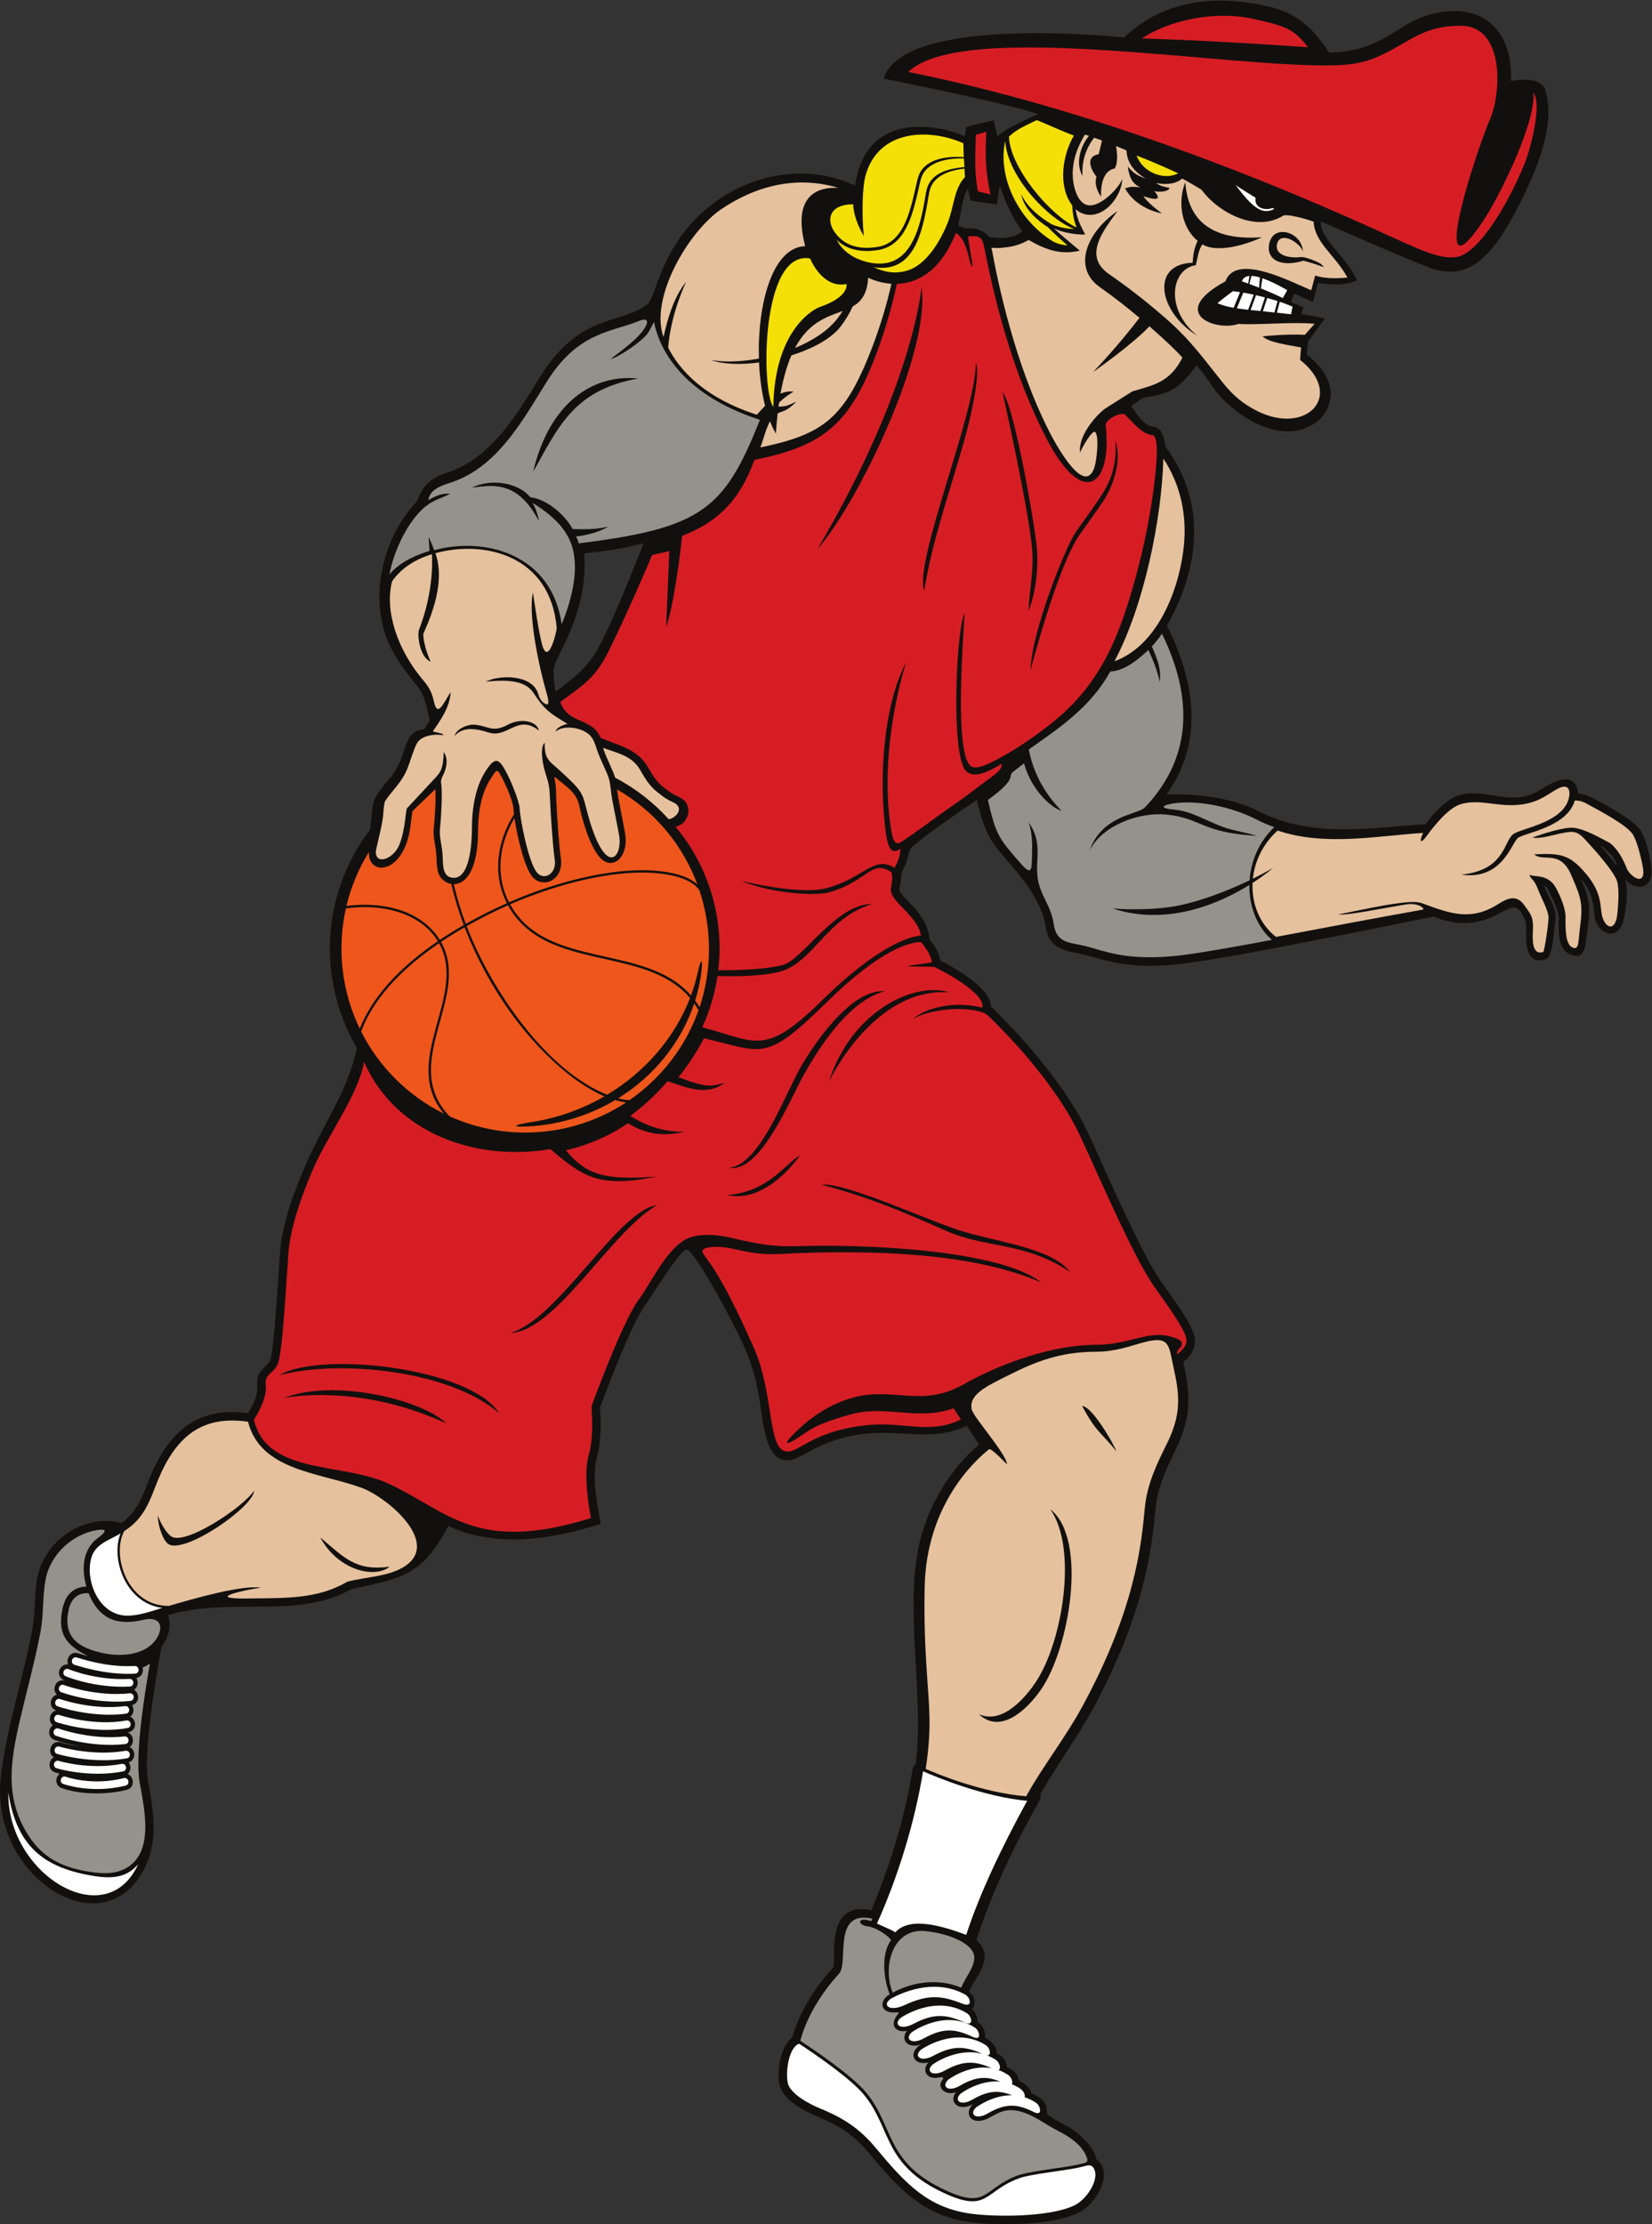
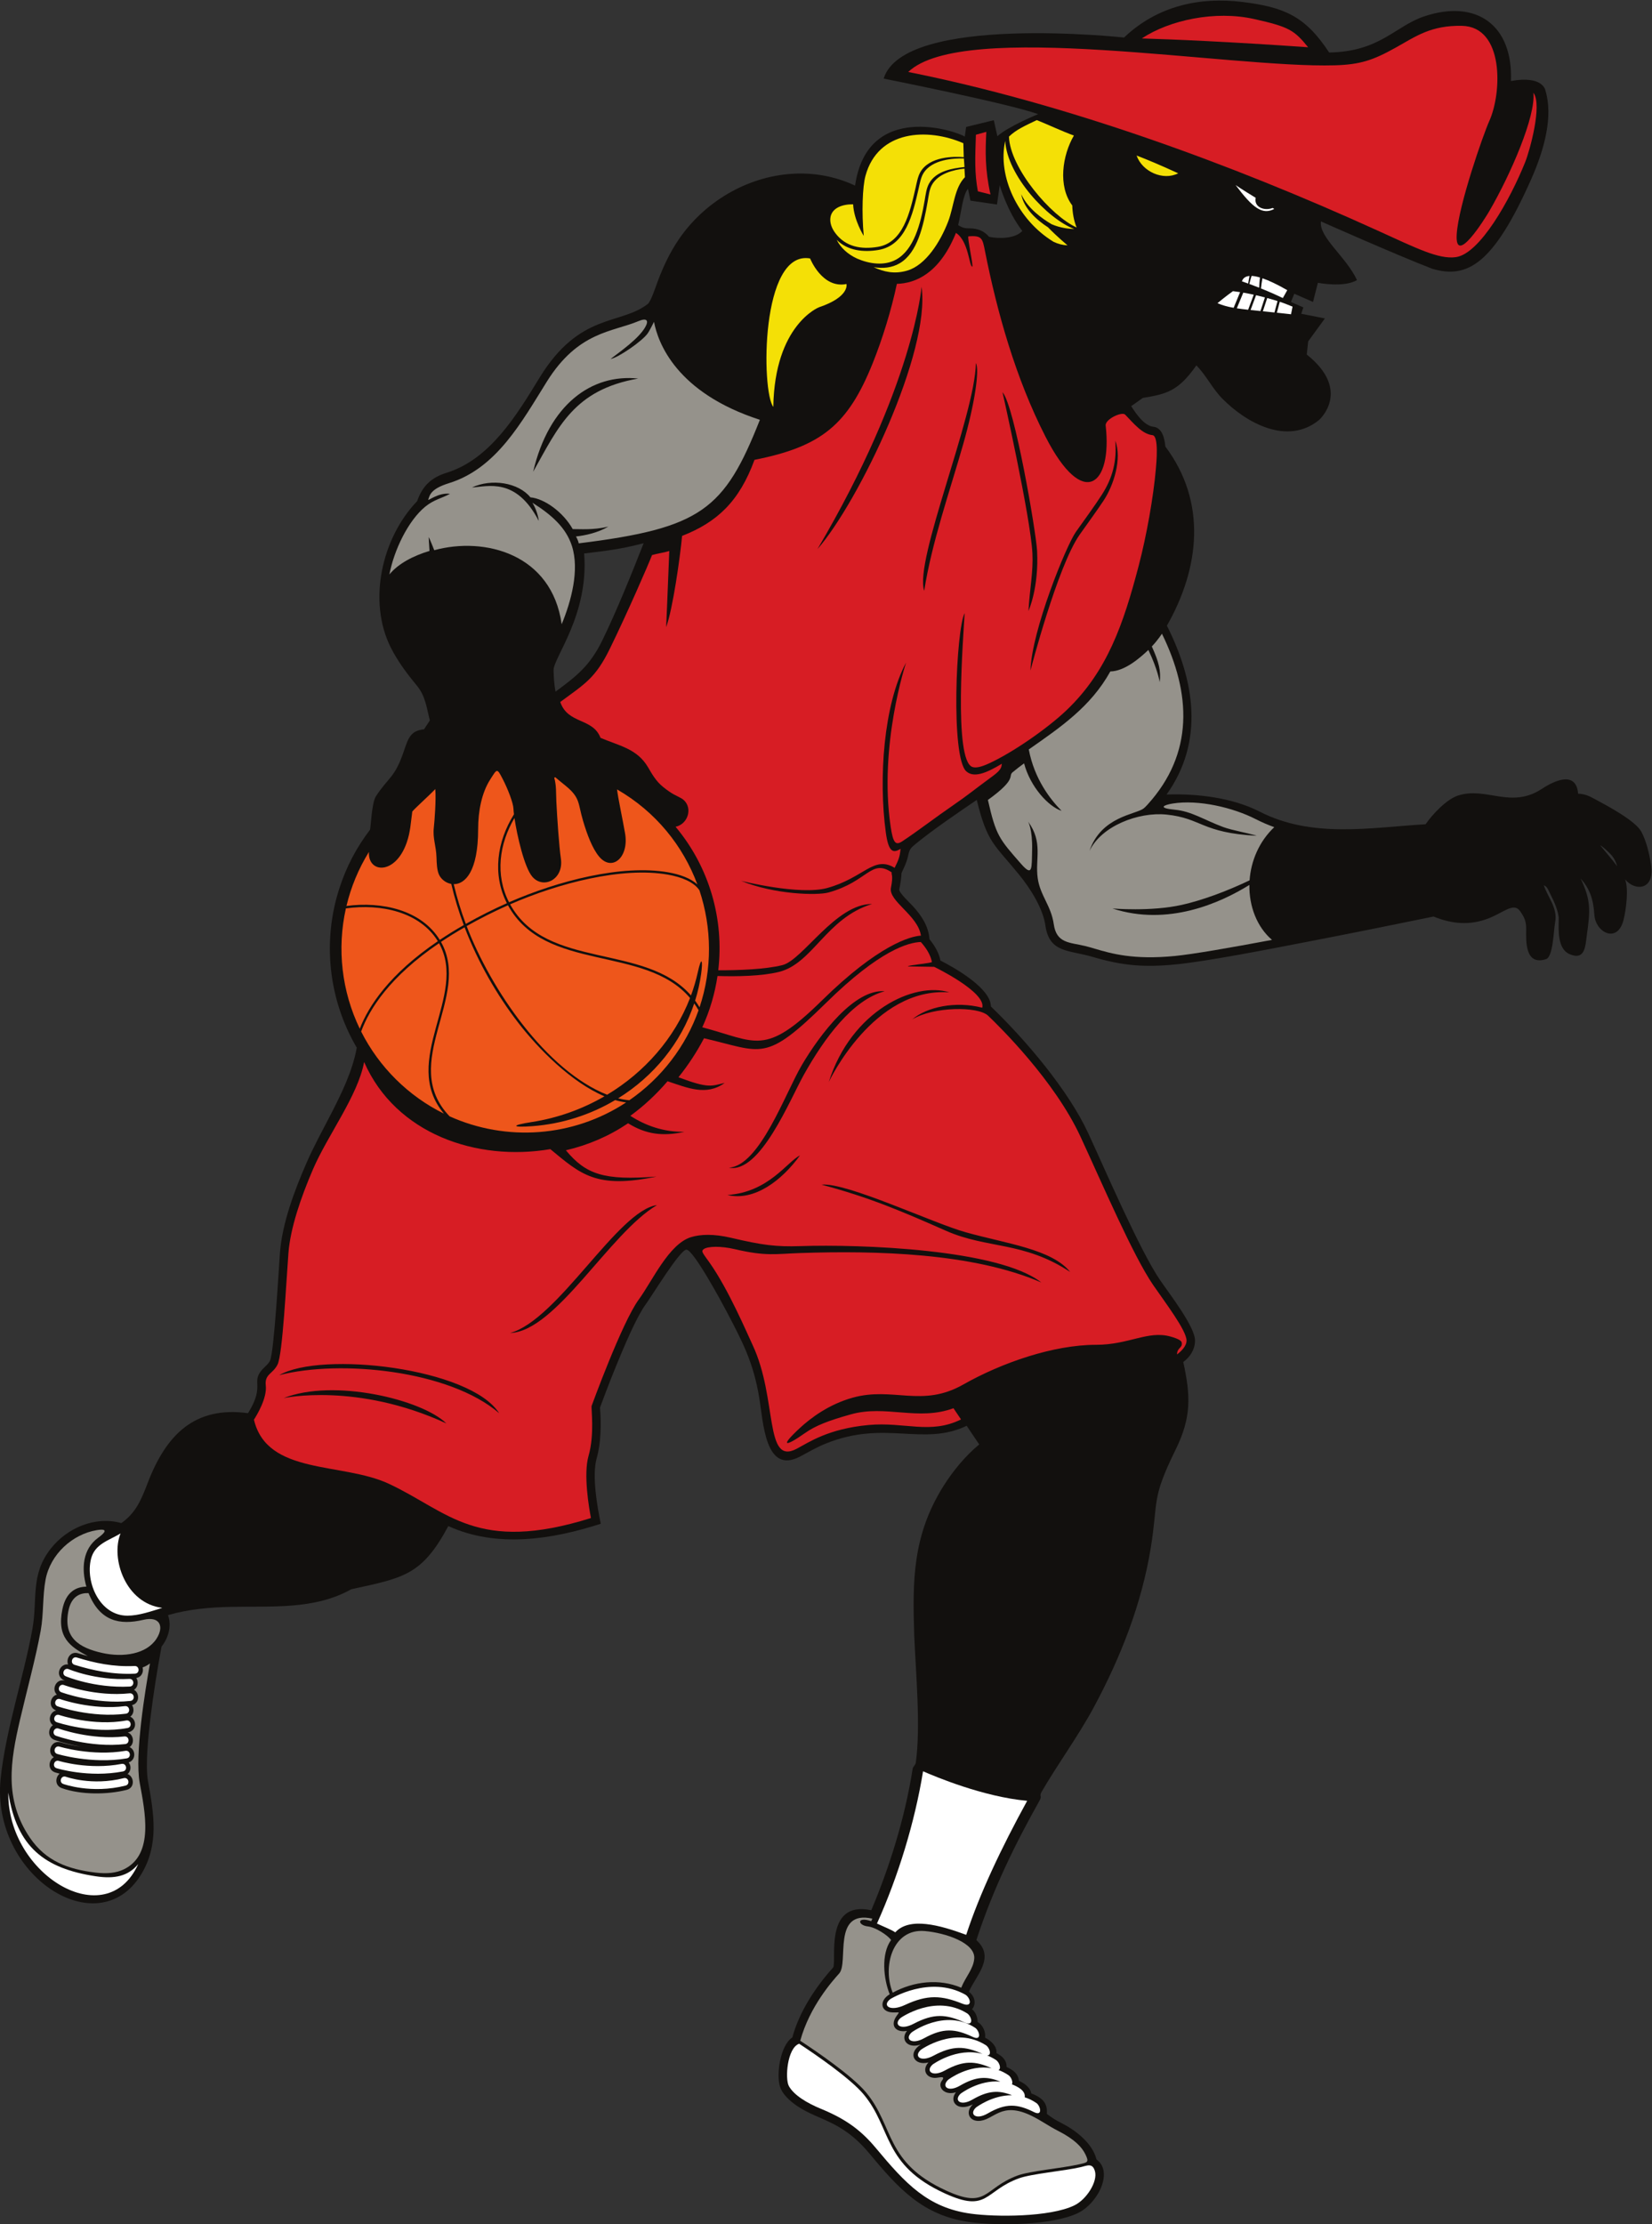
<svg xmlns="http://www.w3.org/2000/svg" viewBox="0 0 579.373 779.68" height="779.68" width="579.373" xml:space="preserve" id="svg2" version="1.1">
  <rect x="0" y="0" width="579.373" height="779.68" fill="#333333" stroke="none" />
  <defs id="defs6" />
  <g transform="matrix(1.333,0,0,-1.333,0,779.68)" id="g10">
    <g transform="scale(0.1)" id="g12">
      <path id="path14" style="fill:#12100e;fill-opacity:1;fill-rule:evenodd;stroke:none" d="m 1461.52,4030.18 v 0 c 55.72,41.06 90.44,68.05 123.02,134.6 37.32,76.23 77.87,176.73 108.87,255.79 -59.69,-15.64 -97.6,-19.92 -156.53,-27.01 12.8,-161.4 -81.21,-274.63 -80.45,-306.97 0.47,-19.83 1.61,-37.42 5.09,-56.41 z m 2792.95,-458.82 v 0 c -2.46,10.52 -8.4,22.29 -16.52,30.82 -9.22,9.7 -22.46,21.63 -28,24.03 8.38,-10.22 36.3,-43.06 44.52,-54.85 z M 2520.9,5256.96 c 10.92,-6.16 14.71,-8.42 30.01,-8.42 20.92,0 37.76,-6.43 51.28,-22.18 25,-5.45 68.61,-5.33 87.5,15.37 -40.63,52.77 -59.49,120.49 -59.49,120.49 l -7.11,-50.96 -69.91,10.15 -6.35,31.15 c -13.71,-15.67 -17.39,-59.95 -25.93,-95.6 z m 486.07,-454.21 c -10.06,-7.01 -20.38,-14.28 -30.81,-21.72 13.41,-21.06 34.4,-51.57 58.5,-54.23 23.78,-2.63 29.55,-32.25 31.32,-51.98 109.75,-145.98 90.71,-319.19 4.11,-471.17 73.65,-145.69 98.37,-305 -0.89,-444.03 80.67,3 173.48,-8.41 244.62,-44.8 138.23,-70.72 289.2,-42.31 436.91,-33.27 18.49,26.66 55.14,65.48 84.94,75.29 74.61,24.54 139.26,-36.14 221.29,17.94 33.14,21.85 89.95,47.86 95.06,-12.82 17.92,-0.88 28.26,-5.73 45.26,-14.93 30.63,-16.55 105.32,-55.99 121.12,-85.24 13.37,-24.78 21.09,-58.85 25.5,-86.56 10.56,-66.24 -41.12,-71.47 -68.32,-38.67 9.7,-25.09 2.77,-78.81 -3.85,-105.82 -15.85,-64.69 -74.07,-33.92 -76.97,12.71 -2.63,42.25 -12.85,69.02 -36.23,95.62 27.38,-57.3 25.61,-84.34 16.47,-148.58 -3.99,-27.97 -3.75,-68.17 -45.15,-50.72 -32.35,13.62 -29.32,62.61 -28.86,92.9 0.26,17.7 -12.87,47.55 -21.23,63.49 -7.07,13.5 -7.8,20.3 -17.95,24.85 9.45,-30.14 36.83,-59.24 29.85,-96.61 -4.37,-23.31 -5.23,-91.62 -24.2,-97.68 -54.95,-17.54 -52.56,46.46 -52.09,78.22 0.29,20.62 -4.51,31.99 -16.23,48.34 -16.71,23.32 -42.4,-3.4 -82.22,-19.06 -49.47,-19.47 -96.57,-15.16 -145.23,4.57 -113.43,-23.34 -227.01,-46.13 -340.73,-68.03 -81.8,-15.76 -252.48,-49.5 -337.82,-57.86 -83.12,-8.16 -139.81,-3.39 -218.24,19.74 -63.36,18.68 -114.12,10.04 -124.51,82.8 -6.16,43.11 -36.77,93.81 -69.45,133.86 -65.47,80.26 -83.37,82.99 -111.09,196.17 -51.12,-34.77 -114.68,-77.93 -160.32,-115.28 -14.22,-11.64 -16.54,-14.44 -20.36,-31.79 -4,-18.31 -9.73,-28.21 -17.3,-45.34 -0.44,-13.94 -3.23,-29.51 -5.94,-43.03 -1.57,-7.9 28.62,-36.02 35.05,-43.02 23.15,-25.15 41.86,-52.99 44.55,-87.93 12.94,-15.94 24.96,-35.46 28.69,-55.9 39.37,-20.16 132.94,-73.55 132.76,-120.9 90.65,-86.98 203.33,-219.29 255.95,-332.83 43.33,-93.51 135.86,-308.75 189.34,-386.89 24.85,-36.35 91.82,-122.38 91.82,-158.76 0,-23.24 -12.88,-43.35 -30.9,-56.37 19.35,-88.61 21.82,-145.26 -19.93,-230.11 -65.29,-132.66 -45.15,-132.55 -65.6,-258.71 -23.97,-147.85 -79.47,-288.6 -150.47,-420.35 -39.62,-73.51 -97.57,-153.3 -136.39,-220.73 -7.91,-13.74 1.94,-9.83 -5.84,-23.7 -63.11,-112.45 -121.45,-229.92 -166.17,-366.721 51.93,-46.527 -3.62,-95.968 -19.51,-135.839 17.08,-13.329 19.18,-33.211 8.04,-46.11 9.88,-7.262 14.83,-21.789 14.79,-33.43 16.35,-9.589 21.43,-29.269 19.6,-41.261 15.88,-7.758 31.74,-22.809 30,-40.477 14.26,-7.543 26.98,-17.902 26.67,-36.551 15.5,-7.41 30.51,-16.511 32.4,-36.39 14.24,-6.539 29.67,-17.012 32.51,-33.051 31.69,-12.461 42.71,-26.602 41.05,-53.918 15.3,-11.742 23.92,-16.723 38.74,-24.273 37,-18.821 81.06,-52.61 91.82,-95.418 1.01,-1.59 24.19,-14.071 18.5,-51.289 -5.38,-35.301 -35.21,-74.231 -67.21,-89.711 C 2768.71,-3.199 2625.15,-4.629 2550.96,5.66 2427.01,22.859 2362.97,95.18 2287.11,186.242 c -77.93,93.52 -141,85.207 -201.81,133.457 -13.09,10.391 -27.78,25.371 -33.03,41.621 -10.55,32.61 0.61,109.262 32.34,129.75 18.2,67.45 60.63,132.032 107.05,183.621 11.4,12.918 -26.46,178.18 100.65,150.95 47.67,112.679 88.85,243.099 108.88,372.239 0.78,5.09 7.45,10.18 8.17,15.25 13.34,93.92 0.12,236.6 -4.02,334.85 -4.83,144.94 -4.37,263.6 76.88,393.11 24.67,39.33 57.79,79.61 94.12,109.51 l -33.05,49 c -116.01,-55.25 -214.46,16.71 -371.32,-46.98 -23.9,-9.7 -44.07,-21.63 -66.58,-33.61 -92.83,-49.41 -97.06,90.6 -108.08,155.89 -15.6,92.41 -43.36,144.63 -85.84,225.69 -8.93,17.04 -86.38,161.53 -105.29,162.24 -16.8,0.62 -90.91,-121.51 -107.53,-144.19 -20.94,-28.56 -48.22,-91.45 -62.33,-124.72 -20.43,-48.22 -39.7,-97.4 -57.74,-146.6 3.66,-41.42 2.6,-93.48 -8.69,-133 -12.84,-44.9 1.17,-126.69 10.77,-172.34 -129.2,-41.49 -273.26,-64.31 -401.15,-6.07 -69.59,-129.99 -117.75,-135.99 -255.307,-166.12 -96.586,-54.26 -208.66,-44.09 -315.25,-46.32 -57.512,-1.21 -111.683,-5.86 -166.957,-21.68 10.07,-28.46 1.461,-59.18 -16.933,-82.81 -11.59,-61.73 -21.54,-124.57 -29.11,-186.87 -5.238,-43.1 -14.195,-125.04 -6.535,-167.19 15.586,-85.68 29.797,-167.6 -18.711,-246.119 C 256.754,734.352 -24.488,917.68 1.715,1171.93 c 13.148,127.54 60.184,264.93 83.492,393.1 14.258,78.31 -6.109,142.43 48.43,211.65 43.066,54.65 117.101,86.31 185.597,67.06 38.563,27.23 52.606,61.83 69.352,105.57 47.973,125.4 122.621,202.86 263.93,183.45 49.304,79 0.726,80.94 44.988,122.46 4.973,4.67 9.668,9.14 12.769,15.34 11.004,22.02 23.598,249.25 26.309,284.48 5.973,77.71 38.508,164.01 69.656,235.47 18.938,43.43 41.992,85.28 63.711,127.39 28.117,54.5 57.949,115.2 68.684,176.07 -74.293,126.53 -91.106,279.65 -45.621,419.43 18.433,56.66 44.504,106.34 80.48,153.71 1.996,4.82 4.313,70.61 15.477,87.79 33.211,51.08 49.371,47.71 73.281,117.98 11.78,34.62 17.3,54.61 53.41,58.33 5.12,7.73 10.21,15.47 15.27,23.22 -8.77,34.16 -11.22,64.11 -34.91,92.63 -25.37,30.56 -49.78,63.23 -67.7,98.79 -61.672,122.38 -23.69,288.77 69.24,385.4 13.71,39.71 37.02,61.99 77.38,74.52 114.76,35.6 185.06,152.62 244.1,249.28 106.1,173.66 213.53,138.29 285.48,194.87 8,6.31 21.44,47.33 25.35,57.74 14.82,39.47 31.82,76.28 55.59,111.29 66.88,98.51 178.66,165.3 297.95,173.02 58.02,3.76 114.65,-6.74 166.28,-31.07 32.11,223.5 266.37,143.68 288.65,128.83 l 3.56,25.48 72.75,17.72 9.43,-42.2 c 27.02,25.24 107.22,58.18 107.22,58.18 -77.82,28.05 -406.35,93.44 -406.35,93.44 52.34,171.3 632.36,107.99 632.36,107.99 87.49,83.22 198.92,107.33 310.46,93.64 109.79,-13.48 165.98,-36.46 229.17,-133 133.94,2.27 173.28,69.26 249.97,94.97 137.41,46.09 233.91,-22.69 228.36,-169.93 83.48,15.08 90.35,-23.69 90.35,-23.69 20.99,-67.67 -1.09,-153.94 -38.02,-236.72 -97.11,-217.72 -165.4,-261.79 -260.12,-233.06 -92.08,35.43 -300.94,127.97 -292.13,124.41 -5.9,-41.74 65.96,-92.64 94.86,-154.42 -34.21,-20.66 -102.91,-7.17 -102.91,-7.17 l -12.77,-50.36 -49.32,21.59 -8.76,-21.69 32.64,-14.3 -5.57,-16.7 62.24,-12.24 -43.95,-60.27 -3.77,-34.63 c 119.6,-95.41 32.39,-172.15 32.39,-172.15 -82.88,-67.73 -190.91,-8.46 -254.78,56.41 -26.71,27.13 -41.93,61.01 -68.05,87.11 -47.63,-67.69 -77.74,-75.1 -140.58,-85.46 l -0.05,0.07 v 0" />
      <path id="path16" style="fill:#ffffff;fill-opacity:1;fill-rule:evenodd;stroke:none" d="m 21.832,1134.94 v 0 C 19.082,919.77 279.727,761.262 363.672,947.07 337.148,915.07 301.563,907.469 251.898,914.98 116.477,935.422 44.004,992.551 21.832,1134.94 Z M 2102.5,474.629 c -31.67,-11.41 -37.41,-92.219 -27.08,-111.16 13.49,-24.75 49.37,-45.528 84.23,-59.887 62.32,-25.66 103.54,-53.863 144.57,-103.113 78.53,-94.239 136.84,-157.059 249.8,-172.727 64.63,-8.973 207.82,-9.504 272.48,21.719 32.2,15.559 61.97,62.629 54.27,89.879 -6.45,22.781 -20.42,14.672 -37.27,10.789 -44.72,-10.34 -129.45,-17.32 -162.9,-29.52 C 2589.54,87.371 2599.81,28.871 2485.82,81.051 2321.7,156.18 2347.08,251.219 2272.48,341.141 2236.81,384.102 2143.67,447.57 2102.5,474.629 v 0" />
      <path id="path18" style="fill:#95928b;fill-opacity:1;fill-rule:evenodd;stroke:none" d="m 227.168,1676.58 c -25.844,-0.34 -53.313,-12.68 -62.934,-59.08 -15.425,-74.36 20.157,-98.67 66.657,-123.41 -8.442,2.24 -16.891,4.69 -25.387,7.32 -20.051,6.19 -32.277,-14.6 -26.473,-29.38 -21.597,2.93 -37.015,-31.03 -8.207,-42.76 -22.828,6.86 -36.246,-22.87 -21.183,-36.64 -17.969,-4.52 -23.918,-33.73 -1.946,-41.64 -16.547,-3.64 -23.129,-27.93 -8.519,-38.64 -12.805,-8.84 -14.883,-32.05 4.531,-38.9 21.547,-7.65 46.504,-13.49 69.141,-17.5 -18.606,2.58 -36.649,6.34 -53.192,11.15 -25.187,7.31 -37.465,-27.2 -18.062,-39.07 -14.477,-8.17 -16.727,-33.9 4.172,-40.12 3.648,-1.11 7.414,-2.14 11.23,-3.09 -11.781,-9.37 -13.203,-31.42 5.649,-38.07 50.625,-17.97 119.718,-17.38 170.585,-4.56 22.801,5.76 19.661,35.29 2.407,41.65 8.711,7.23 10.554,20.77 2.894,30.48 18.832,6.12 19.473,32.42 2.399,40.37 13.679,9.31 10.843,32.88 -4.852,38.47 25.145,4.59 23.965,33.79 6.633,41.53 9.762,6.85 10.805,21.02 4.707,30.39 20.145,4.75 20.371,31.89 5.094,40.27 10.601,6.41 12.406,21.37 6.109,31.14 14.391,2.34 19.664,16.28 16.535,27.68 6.871,2.47 13.379,5.91 19.395,10.48 -12.422,-69.59 -40.473,-239.76 -27.035,-313.68 13.761,-75.75 38.668,-188.751 -41.586,-227.681 -20.176,-9.789 -44.469,-12.207 -74.188,-8.641 -72.164,8.661 -131.222,29.774 -173.441,92.292 -67.629,100.13 -51,201.05 -25.844,308.86 18.84,80.72 41.594,163.46 54.66,235.28 7.973,43.81 4.625,91.27 12.809,134.29 12.746,66.94 70.781,118.88 133.82,129.67 34.984,5.98 20.133,-8.51 4.949,-19.49 -41.59,-30.01 -44.843,-81.34 -31.527,-128.97 z m 150.25,-87.14 v 0 c -63.242,-14.79 -114.535,-3.84 -144.469,70.18 -21.406,0.79 -44.867,-7.8 -52.683,-45.47 -14.875,-71.67 27.422,-98.11 88.511,-111.85 55.442,-12.45 116.903,-3.29 143.11,37.61 20.183,31.47 9.414,59.79 -34.469,49.53 z M 2348.71,608.902 c -27.8,68.418 -0.42,169.457 84.49,162.02 54.7,-4.774 133.18,-31.09 130.03,-72.262 -2.1,-27.398 -22.81,-48.031 -34.25,-76.73 -58.37,24.851 -125.41,16.672 -180.27,-13.028 v 0 z m -56.56,188.02 c 0.84,1.879 1.83,4.098 2.97,6.66 -106.47,23.77 -61.56,-115.684 -87.24,-144.203 -16.56,-18.387 -77.84,-86.52 -102.42,-176.918 40.67,-26.691 136.59,-91.832 173.32,-136.102 74.14,-89.328 49.04,-183.988 210.43,-257.867 108.81,-49.812 97.72,5.289 186.62,39.09 33.34,12.66 118.49,19.566 162.94,29.867 22.35,5.18 27.64,4.633 16.51,27.039 -8.73,17.563 -26.38,38.071 -72.31,61.434 -24.14,12.277 -42.11,25.797 -67.5,38.43 -83.35,41.468 -100.41,-12.84 -141.65,-12.68 -24.75,0.078 -34.47,24.308 -14.27,43.449 -40.34,-20.422 -63.52,7.719 -44.55,31.809 -31.33,-9.508 -49.23,14.472 -37.05,30.32 11.61,15.109 -7.97,7.34 -18.34,7.492 -23.48,0.367 -34.09,21.84 -16.91,40.656 -38.11,-9.707 -55.67,24.743 -20.27,47.082 -35.73,-11.921 -54.15,13.989 -36.12,35.961 -28.06,-5.332 -45.92,12.539 -27.63,38.969 9.16,13.211 8.99,8.711 -10.56,9.531 -33.02,1.368 -34.59,32.028 -7.28,47.707 -16.32,39.942 -23.23,106.332 3.58,142.704 -8.28,12.218 -40.96,33.617 -60.98,35.75 -27.47,2.937 -29.83,26.859 8.71,13.82 v 0" />
      <path id="path20" style="fill:#ffffff;fill-opacity:1;fill-rule:evenodd;stroke:none" d="m 426.969,1620.82 v 0 c -96.293,11.65 -136.516,129.24 -109.828,195.73 -31.504,-19.1 -68.043,-27.4 -77.817,-67.47 -14.832,-60.85 22.864,-148.7 95.727,-148.8 29.984,-0.04 62.211,11.35 91.918,20.54 z M 2542.05,760.949 c 35.65,108.711 92.02,227.723 160.41,352.471 -115.79,10.39 -244.39,64.64 -273.92,77.68 -21.59,-133.43 -65.53,-276.678 -121.25,-400.389 19.32,-9.141 38.56,-16.352 48.13,-23.219 37.21,41.059 116.84,19.379 186.63,-6.543 v 0" />
      <path id="path22" style="fill:#d71d24;fill-opacity:1;fill-rule:evenodd;stroke:none" d="m 1917.7,2778.36 v 0 c 81.32,4.9 148.64,196.79 192.33,270.56 48.46,81.83 138.3,199.72 217.73,193.48 -85.09,-22.69 -158.79,-123.24 -212.51,-219.06 -37.55,-66.96 -115.45,-261.14 -197.55,-244.98 z m 580.23,461.03 v 0 c -199.94,14.82 -317.07,-234.98 -317.4,-235.63 59.1,186.76 224.95,264.96 317.4,235.63 z m -584.05,-532.83 v 0 c 108.79,7.5 156.92,87.49 190.84,104.05 -48.21,-66.39 -120.25,-120.94 -190.84,-104.05 z m -185.36,-26.53 v 0 c -125.54,-74.18 -265.19,-331.75 -386.42,-336.44 126.64,34.97 283.55,322.45 386.42,336.44 z m -415.24,-547.27 v 0 c -130.82,112.78 -417.71,141.51 -578.507,100.05 109.989,63.96 502.207,19.59 578.507,-100.05 z m -138.86,-26.9 v 0 c -235.951,108.61 -427.565,66.71 -428.143,66.54 131.364,52.4 363.963,-3.56 428.143,-66.54 z m 643.79,489.92 v 0 c 24.7,7.48 58.8,9.14 105.71,-1.89 81.5,-19.17 117.62,-23.88 181.8,-21.75 157.59,5.21 522.63,-7.77 633.91,-95.61 -180.22,78.15 -435.48,83.99 -633.52,77.43 -65.27,-2.17 -90.19,-9.28 -173.16,10.24 -35.59,8.37 -71.21,7.98 -81.96,-0.34 -7.43,-5.76 -0.96,-11.14 17.31,-37.25 48.62,-69.46 96.74,-182.25 112.13,-215.24 65.87,-141.13 29.78,-317.38 115.63,-272.16 31.4,16.51 82.78,52.81 189.77,62.54 94.02,8.54 162.03,-25.4 242.58,14.63 l -19.83,29.43 c -93.36,-34.31 -177.88,9.73 -269.91,-16.09 -57.56,-16.16 -92.06,-28.93 -121.38,-49.64 -51.91,-36.67 -66.56,-35.98 -13.01,13.54 29.2,27 76.68,62.43 138.56,79.8 107.05,30.04 182.27,-27.17 291.33,34.62 101.23,57.38 237.31,104.56 349.45,104.56 86.77,0 136.57,38.36 196.08,21.7 21.18,-5.91 28.54,-11.2 29.37,-15.72 2.82,-15.14 -12.07,-12.41 -12.34,-31.32 10.2,7.66 25.03,21.4 25.03,36.54 0,26.82 -57.19,101.32 -87.9,146.18 -53.28,77.88 -133.83,266.38 -191.17,390.12 -68.46,147.76 -213.18,289.51 -242.97,317.96 -26.47,25.28 -143.83,24.18 -199.71,-9.74 38.25,32.52 113.21,49.07 184.25,30.74 11.18,40.82 -126.21,107.51 -126.64,107.52 l -68.83,1.13 c -0.22,3.7 63.78,8.28 63.06,11.83 -3.97,19.23 -15.01,36.54 -29.22,52.33 -32.06,-1.05 -107.59,-20.84 -248.63,-159.49 -162.8,-160.05 -167.33,-129.15 -321.77,-93.64 -19.11,-36.44 -41.76,-70.93 -67.23,-102.56 80.43,-30.33 86.67,-22.83 121.57,-14.88 -47.98,-35.07 -97.82,-12.97 -150.23,4.42 -29.55,-34.5 -62.54,-65.23 -97.97,-90.94 39.86,-25.65 87.34,-43.01 142.5,-41.96 -56.57,-12.79 -101.75,-6.73 -148.39,22.39 -50.06,-33.83 -104.24,-57.11 -163.67,-71.07 52.83,-63.49 99.92,-79.86 238.52,-69.07 -159,-33.23 -199.59,6.13 -279.43,72.09 -193.01,-32.84 -406.72,39.6 -489.916,229.2 -16.05,-88.16 -96.171,-193.01 -134.406,-281.87 -32.273,-75 -59.66,-154.87 -64.754,-221.12 -5.875,-76.37 -15.125,-265.72 -28.636,-292.77 -12.543,-25.08 -34.309,-24.51 -30.918,-54.98 3.699,-33.34 -23.457,-77.96 -31.168,-89.84 34.687,-146.65 231.882,-111.11 354.978,-168.62 156.92,-73.33 231.02,-184.2 531.7,-90.07 -4.99,25.83 -20.31,114.52 -6.36,163.35 16.44,57.55 6.46,124.53 8.14,131.51 0.23,0.63 79.78,219.42 124.12,279.87 35.55,48.48 79.01,146.23 137.53,163.96 z m 723.47,12.55 c 105.92,-29.74 225.48,-43.97 273.98,-104.16 -123.27,81.18 -217.71,60.17 -326.68,108.27 -117.72,51.95 -201.46,87.77 -327.52,121.3 65.99,6.75 295.52,-102.26 380.22,-125.41 v 0" />
      <path id="path24" style="fill:#d71d24;fill-opacity:1;fill-rule:evenodd;stroke:none" d="M 2424.58,5094.8 C 2449,4924.58 2259.91,4530.28 2150.75,4405 c 254.07,431.13 273.83,689.8 273.83,689.8 z m 406.16,-644.36 v 0 c 23.91,33.81 49.44,68.39 68.51,98.13 28.11,43.85 39.65,88.5 34.88,141.69 18.44,-47.59 -4.1,-117.67 -30.77,-157.89 -17.9,-26.97 -40.16,-57.25 -62.57,-89 -58.51,-82.88 -129.49,-356.95 -129.69,-357.74 3.01,104.64 93.76,328.15 119.64,364.81 z m -102.19,-50.04 v 0 c 5,-97.57 -22.63,-157.87 -22.7,-158.04 3.4,59.35 12.92,103.12 10.43,151.51 -4.89,95.56 -78.48,422.83 -78.7,423.74 31.52,-34.77 88.47,-368.38 90.97,-417.21 z m -297,-105.04 v 0 c -27.02,79.82 133.52,458.96 136.01,598.9 9.85,-17.12 -2.25,-103.95 -33.57,-213.86 -35.1,-123.14 -82.46,-257.65 -102.44,-385.04 z m -678.99,-95.57 c 0,0 3.53,73.76 8.3,200.33 -10.69,-3.63 -33.68,-7.19 -45.36,-10.71 -10.33,-26.68 -64.73,-151.73 -110.98,-246.22 -38.28,-78.26 -66.08,-92.46 -130.5,-140.2 20.3,-59.08 85.42,-40.92 105.93,-94.24 49.33,-21.11 96.08,-28.38 124.81,-77.06 10.49,-17.79 20.8,-36.81 40.02,-52.24 25.71,-20.66 34.61,-22.11 47.3,-29.43 32.41,-18.71 21.11,-67.33 -14.63,-75.18 89.28,-106.7 127.99,-243.52 112.26,-377.31 54.86,-0.15 123.48,2.34 168.6,13.5 54,13.36 140.48,161.67 235.97,160.76 -120.57,-36.96 -155.62,-156.5 -244.87,-178.59 -45.17,-11.19 -109.72,-12.31 -161.69,-10.76 -6.83,-45.94 -20.11,-91.36 -40.01,-134.93 142.67,-37.43 163.16,-78.45 314.81,70.63 147.87,145.36 232.77,169.03 260.42,170.42 -7.59,53.58 -85.94,90.57 -78.88,125.84 6.77,33.96 0.38,35.44 1.95,40.61 -54.36,36.44 -62.49,-24.21 -166.12,-52.92 -29.41,-8.15 -141.47,-5.72 -230.43,30.62 0.45,-0.12 154.67,-38.88 227.16,-18.81 96.64,26.8 122.33,86.53 177.12,52.93 8.07,16.86 13.94,26.58 15.52,50.13 -20.45,-13.3 -31.86,-6.99 -38.67,42.69 -19.42,142.09 -5.83,336.64 53.28,447 -0.22,-0.69 -72.24,-217.28 -40.67,-430.81 6.67,-45.11 13.41,-50.69 31.38,-38.73 43.66,29.04 89.01,64.2 133.62,94.68 36.32,24.84 60.3,44.47 85.2,62.66 32.63,23.87 41.17,29.5 42.45,46.15 -43.67,-26.45 -74.36,-37.01 -93.53,-19.99 -41.45,36.78 -26.83,374.13 -4.36,416.15 -2.89,-56.62 -30.16,-388.39 20.72,-404.78 9.74,-3.15 24.14,0.7 43.36,9.49 62.09,28.41 152.87,91.3 203.39,139.31 107.88,102.54 150.35,227.52 190.46,380.57 20.71,79.01 38.81,180.95 45.18,254.76 1.27,14.8 8.26,86.65 -8.86,88.54 -26.77,2.94 -48.37,29.52 -71.91,53.99 -8.5,8.85 -53.19,-12.15 -51.3,-28.62 17.66,-155.49 -58.29,-224.89 -158.4,-29.16 -78.4,153.27 -127.13,326.63 -159.2,488.28 -6.41,32.32 -7.63,41.44 -43.46,38.3 -4.05,-0.36 13.98,-80.11 9.94,-79.71 -7.99,0.8 -9.69,67.67 -42.53,88.59 l -0.38,0.23 c -0.62,-1.67 -1.24,-3.32 -1.92,-4.9 -42.87,-102.26 -104.79,-127.69 -153.42,-129.08 -14.45,-68.67 -37.96,-144.9 -63.65,-208.82 -64.97,-161.61 -134.82,-219.11 -310.93,-253.97 -40.05,-109.61 -98.58,-164.08 -190.49,-200.01 -5.38,-57.27 -24.6,-193.27 -42,-239.98 v 0" />
      <path id="path26" style="fill:#ee561b;fill-opacity:1;fill-rule:evenodd;stroke:none" d="m 1352.23,3707.62 c -44.4,-71.07 -57.49,-157.77 -18.62,-233.74 -35.49,-15.75 -71.65,-33.84 -108.06,-54.41 -12.79,34.22 -23.53,69.19 -31.8,104.48 29.65,-0.24 64.22,32.94 64.22,144.44 0,48.6 9.65,96.21 31.8,130.82 18.09,28.26 17.49,30.66 32.04,2.82 14.57,-27.87 28.69,-64.97 29.17,-80.22 0.11,-3.57 0.54,-8.4 1.25,-14.19 z m 482.54,-184.32 c -17.74,16.13 -45.8,26.4 -76.93,31.83 -121.55,21.19 -289.6,-22.32 -418.6,-78.77 -36.84,71.69 -25.93,153.39 14.3,221.58 6.75,-45.93 25.87,-129.59 47,-154.38 28.68,-33.68 83.38,-7.62 75.1,48.02 -4.52,30.38 -9.64,103.84 -11.9,149.6 -1.14,23.15 0.45,40.79 -5.5,62.69 0.79,0.48 1.6,0.95 2.41,1.42 9.09,-7.78 18.79,-15.46 27.5,-22.59 39.15,-32.03 31.9,-45.37 45.91,-92.36 10.13,-34.09 23.98,-72.34 42.51,-94.25 33.83,-39.98 78.78,-1.63 68.01,61.29 -6.42,37.45 -18.12,90.6 -21.14,115.78 102.25,-58.91 173.79,-148.69 211.33,-249.86 v 0 z m 5.78,-323.09 v 0 c 33.63,100.54 32.56,208.91 -0.35,307.61 -14.47,21.71 -46.81,34.88 -83.39,41.26 -120.22,20.94 -286.98,-22.32 -414.67,-78.16 95.67,-173.26 354.68,-100.83 475.86,-239.62 7.27,19.72 13.26,40 17.83,60.73 9.94,45.12 13.85,31.83 8.88,-3.86 -3.38,-24.16 -8.72,-47.68 -15.85,-70.45 4.09,-5.55 8.01,-11.35 11.69,-17.51 z m -25.09,24.35 c -40.88,-105.76 -119.26,-195.03 -218.09,-254.33 -159.47,62.89 -305.67,275.92 -369.63,443.43 36.66,20.75 73.05,38.95 108.75,54.78 97.75,-178.04 360,-103.37 478.97,-243.88 v 0 z m -159.68,-268.85 v 0 c 85.06,58.6 148.75,142.37 182.12,236.66 -3.6,6.33 -7.43,12.3 -11.46,17.99 -34.58,-104.11 -106.68,-191.75 -200.15,-249.56 10.04,-2.56 19.9,-4.27 29.49,-5.09 z m -472.99,-42.2 c -134.3,140.47 59.11,314.53 -22.58,458.61 19.05,12.77 39.72,25.62 62.15,38.47 35.35,-92.31 85.4,-179.03 141.69,-251.81 52.36,-67.66 138.87,-155.84 226.3,-192.69 -58.19,-33.75 -123.18,-57.23 -191.59,-67.72 -56.21,-8.63 -52.23,-14.9 1.48,-10.87 79.03,5.91 153.5,30.19 218.22,68.6 9.69,-2.78 19.35,-4.85 28.93,-6.07 -139.28,-91.67 -315.5,-103.84 -464.6,-36.52 v 0 z M 950.172,3136.4 v 0 c 47.141,-93.46 124.098,-169.71 217.778,-215.91 -117,140.37 64.27,310.6 -12.88,448.16 -130.03,-88.38 -183.316,-173.2 -204.898,-232.25 z m -40.133,323.79 c 91.761,12.86 194.501,-9 241.921,-86.24 -127.41,-86.59 -182.147,-170.23 -205.413,-230.17 -47.609,98.54 -60.215,210.4 -36.508,316.41 v 0 z m 60.641,148.55 c -27.731,-44.71 -47.403,-92.75 -59.157,-142.13 93.337,12.48 196.927,-10.52 245.547,-89.23 19.35,12.98 40.32,26 63.09,39.02 -13.28,35.38 -24.38,71.59 -32.84,108.13 -15.34,2.62 -28.45,13.83 -33.33,26.8 -4.22,11.27 -5.04,25.4 -5.58,42.9 -0.93,31.03 -10.21,49.67 -7.05,78.09 1.91,17.28 6.28,73.65 3.88,101.74 -14.48,-15.55 -54.12,-50.98 -60.52,-59.16 -4.11,-29.9 -4.87,-53.08 -14.41,-80.91 -29.81,-86.93 -102.962,-81.61 -99.63,-25.25 v 0" />
      <path id="path28" style="fill:#95928b;fill-opacity:1;fill-rule:evenodd;stroke:none" d="m 1402.74,4608.49 c 41.5,177.55 154.27,258.02 276.25,245.08 -168.42,-29.5 -209.64,-126.39 -276.25,-245.08 z M 2926.73,3460.02 v 0 c 0,0 100.77,-8.83 182.73,9.5 50.72,11.34 115.65,34.49 178.19,64.57 3.58,50.62 24.66,101.66 64.92,139.77 -16.38,5.87 -32.68,12.86 -48.87,21.13 -59.5,30.46 -150.54,51.94 -218.49,41 -23.7,-3.82 -40.68,-11.87 5.67,-16.25 44.13,-4.16 75.61,-26.11 126.62,-45.31 23.86,-8.97 66.43,-15.89 89.11,-23.27 -145.44,7.68 -144.9,46.29 -237.63,55.78 -73.71,7.54 -171.41,-30.1 -202.54,-95.52 30.66,90.86 122.19,95.7 142.53,111.71 2.92,2.3 6.14,5.56 10.25,10.08 122.1,134.49 114.98,292.04 37.82,449.38 -0.01,0.04 -9.87,-15.78 -26.61,-33.55 19.08,-42.01 24.15,-64.21 20.82,-93.96 -0.04,0.23 -5.04,32.94 -29.9,84.83 -23.45,-22.26 -62.59,-55.87 -100.1,-56.56 -51.36,-92.62 -130.45,-146.36 -214.55,-205.11 14.94,-78.76 57.23,-131.91 86.3,-161.48 -34.6,11.27 -82.42,63.09 -98.69,124.91 -10.3,-7.54 -20.45,-15.32 -30.26,-23.51 -12.44,-10.36 12.96,-16.57 -64.88,-72.75 21.23,-93.66 29.4,-102.12 87.61,-168.49 30.51,-34.76 27.5,-11.12 28.69,37.01 1.32,54.54 -10.58,74.64 -10.58,74.64 40.09,-55.05 18.19,-97.87 25.27,-148.48 6.53,-46.69 35.26,-72.07 42.3,-121.51 7.15,-50.09 40.9,-47.49 81.6,-57.06 8.39,-1.98 17.33,-4.61 27.13,-7.5 42.07,-12.41 100.58,-29.67 209.84,-18.96 47.17,4.62 146.36,21.85 255.56,42.32 -39.75,34.13 -60.34,88.43 -59.46,144.57 -76.37,-47.4 -214.09,-109.52 -360.4,-61.93 z m -1419.89,997.63 c 17.11,0.42 52.57,-3.3 93.77,6.67 -27.38,-16.19 -60.76,-23.41 -85.23,-26.05 3.84,-6.9 6.38,-13.08 7.24,-18.07 321.79,39.96 383,87.57 476.62,324.9 -220.08,71.19 -268.1,202.57 -278.57,257.58 -6.44,-12.19 -10.73,-21.4 -16.13,-29.61 -13.4,-20.3 -78.81,-65.27 -98.04,-67.9 27.37,20.93 73.35,53.19 90.73,83.02 10.42,17.88 5.12,25.87 -17.81,16.24 -68.34,-28.68 -158.08,-26.88 -240.45,-158.52 -65.85,-105.23 -132.05,-228.41 -257.48,-267.34 -47.34,-14.69 -50.89,-30.65 -54.8,-43.62 -1.23,-4.07 27.73,19.78 57.19,15.48 -21.14,-11.56 -42.51,-15.19 -65.31,-33.96 -44.68,-36.76 -81.85,-113.78 -94.06,-178.02 23.76,29.04 63.94,49.42 105.47,61.84 -0.93,12.07 -2.14,36.48 -2.15,36.55 3.37,-5.49 12.18,-28.87 14.67,-34.65 132.67,36.24 309.22,-9.56 335.27,-194.71 24.66,59.6 47.56,142.51 26.76,206.43 -15.38,47.25 -51.97,80.4 -103.68,113.15 14.75,-24.82 16.55,-47.77 16.55,-47.77 -59.69,115.65 -134.74,90.1 -175.73,87.87 51.6,24.01 122.05,13.1 153.85,-25.99 36.94,-3.28 86.24,-38.82 111.32,-83.52 v 0" />
-       <path id="path30" style="fill:#e5c19e;fill-opacity:1;fill-rule:evenodd;stroke:none" d="m 1113.82,4182.3 c 7.12,18.49 62.36,126.56 31.75,212.04 131.39,35.63 302.66,-6.93 319.19,-196.86 -0.85,-11.81 -22.94,-103.51 -39.11,-41.45 -10.22,39.18 -23.35,134.64 -23.36,134.56 -13.69,-56.94 16.14,-196.68 35.28,-262.18 7.97,-27.32 6.07,-35.41 -2.76,-30.43 -13.91,7.86 -15.88,18 -19.55,28.54 -16.83,48.49 -99.15,48.79 -137.54,30.02 48.83,4.52 102.53,6.36 125.9,-29.65 28.94,-44.6 43.28,-53.61 89.51,-81.35 -5.15,-0.88 -29.47,-8.26 -31.33,-20.58 20.44,19.36 73.94,11.16 93,-12.62 11.64,-14.5 12.21,-28.94 24.17,-56.49 24.31,-55.93 23.93,-47.5 28.84,-89.98 2.77,-24.08 14.86,-77.88 21.03,-113.27 9.87,-56.5 -33.23,-112.88 -79.07,43.43 -17.09,58.28 -9.37,62.72 -53.99,105.5 -14.11,13.52 -29.57,27.26 -40.63,36.89 -19.38,16.87 -22.26,29.17 -22.08,57.5 -12.89,-12.09 -6.28,-53.61 1.65,-78.69 10.26,-32.42 10.82,-37.34 12.28,-69.35 2.06,-45.46 7.58,-126.15 12.42,-158.67 5.82,-39.13 -28.32,-56.29 -46.45,-35.02 -22.63,26.58 -44.79,141.8 -45.64,168.13 -0.44,13.87 -16.36,58.54 -32.06,89.6 -21.55,42.66 -31.83,51.33 -60.07,5.37 -23.73,-38.64 -33.63,-91.43 -33.63,-148.9 0,-37.59 -5.62,-127.78 -47.38,-127.78 -29.1,0 -28.73,30.78 -29.42,54.06 -0.94,31.05 -9.84,51.38 -7.13,75.85 1.74,15.67 7.44,92.85 3.01,118.3 -1.3,7.5 1.19,14.56 5.42,22.52 8.27,15.55 14.25,41.77 1.61,60.01 -2.57,-53.83 -10.29,-54.22 -36.2,-82.61 -18.96,-20.77 -60.93,-65.42 -61.05,-65.56 -3.14,-5.41 -3.92,-56.73 -20.06,-96.3 -14.15,-34.71 -59.097,-53.72 -61.655,-20.27 -0.711,9.4 17.255,70.76 19.365,98.47 1.37,18.19 2.56,33.19 5.47,37.69 18.2,27.99 43.39,47.92 58.48,85.64 6.81,17.03 15.38,47.06 24.22,64.6 11.38,22.62 47.89,26.49 70.36,22.58 -1.32,6.24 -17.44,6.22 -27.86,10.13 13.91,21.1 45.35,60.68 46.77,103.36 -19.89,-31.68 -34.13,-66.39 -43.39,-26.68 -4.69,20.04 -9.61,35.44 -27.07,55.84 -70.57,82.56 -103.27,184.98 -83.55,261.98 23.69,34.14 59.19,57.38 104.93,71.48 1.93,-37.94 -0.38,-111.81 -34.31,-199.71 -4.29,-13.84 1.79,-70.74 30.93,-83.15 -18.47,41.02 -19.89,69.92 -19.24,73.46 z m 1129.63,860.83 c 22.34,12.74 38.09,32.33 40.77,75.69 0,0 25.5,-13.69 61.09,-15.98 -23.46,-106.42 -70,-229.06 -109.42,-292.12 -49.97,-79.92 -108.32,-112.54 -235.44,-138.22 10.78,28.08 12.72,44.25 25.36,68.79 4.63,-11.87 9.81,-22.77 15.51,-32.4 1.24,19.01 2.84,36.78 4.75,53.43 21.08,7.76 27.54,8.97 49.23,30.58 -24.01,-10.8 -25.74,-12.58 -47.1,-13.26 0.48,3.59 0.99,7.08 1.5,10.55 17.54,17.66 38.22,28.81 38.29,28.85 -12.41,1.58 -23.48,-0.26 -34.55,-5.49 7.47,41.77 17.35,74.73 28.77,101.01 55.32,17.29 104.84,43.73 129.92,76.37 12.47,16.25 22.87,33.95 31.32,52.2 z m -151.91,-109.21 c 36.74,68.96 85.86,82.26 125.37,97.27 -4.19,-6.69 -8.68,-13.21 -13.5,-19.52 -24.38,-32.01 -65.15,-58.48 -111.87,-77.75 z m -220.83,-31.71 v 0 c 36.27,-6.23 80.8,-4.54 125.95,3.88 -4.21,141.63 34.96,292.8 121.76,295.67 -35.73,137.75 36.79,155.81 87.07,153.21 -17.7,5.53 -37.55,9.88 -59.66,12.3 -91.97,10.1 -176.28,-20.26 -246.52,-67.16 -88.65,-59.18 -190.96,-235.87 -153.52,-337.45 9.32,44.16 26.81,105.84 59.42,145.14 0,0 -40.33,-82.3 -47.23,-173.02 29.5,-58.09 93.27,-130.92 233.16,-176.37 7.84,8.74 15.04,16.55 21.82,23.42 -8.78,34.45 -14.12,73.66 -15.91,113.99 -48.74,-6.39 -94.84,-4.89 -126.34,6.39 z M 1246.67,3943.4 v 0 c 39.18,-2.58 47.6,-22.71 90.22,0.23 31.18,16.78 75.25,11.05 80.89,-15.68 -30.41,24.34 -52.82,15.86 -75.54,4.59 -51.08,-25.34 -50.44,-4.7 -97.45,-0.99 -35.41,2.79 -49.07,-18.54 -49.13,-18.59 4.98,20.99 36.88,31.37 51.01,30.44 z m 512.66,-248.66 v 0 c 17.57,1.91 44.04,29.44 11.79,44.56 -11.61,5.46 -17.79,7.5 -42.52,27.38 -23.05,18.54 -33.62,39.78 -45.18,59.08 -21.84,36.46 -58.27,42.19 -96.87,56.83 8.91,-28.14 26.83,-60.26 31.8,-78.53 55.07,-29 102.17,-66.29 140.98,-109.32 z m 1355.81,723.3 c -9.33,-104.76 -62.56,-263.89 -183.07,-307.94 78.12,146.25 124.33,374.77 128.75,533.16 46.16,-70.53 61.19,-148.21 54.32,-225.22 z M 2699.78,1125.21 c -117.64,9.87 -238.01,60.46 -264.34,72.16 17.56,111.56 7.88,173.89 2.86,256.68 -3.45,56.52 -7.46,122.67 -5.57,220.59 4.16,216.56 131.35,332.95 169.32,363.11 5.93,4.7 46.66,-39.7 47.42,-39.14 -1.69,27.09 -89.71,125.2 -93.17,144.82 -6.84,38.91 37.74,59.47 97.33,89.34 68.54,34.36 134.46,61.6 229.99,61.6 52.03,0 91.53,15.79 126.57,24.98 68.24,17.89 64.43,-7.81 77.41,-66.34 16.04,-72.27 20.93,-122.19 -16.49,-198.24 -23.86,-48.45 -52.82,-104.68 -59.12,-171.02 -8.93,-94.09 -24.29,-265.2 -164.86,-523.15 -45.4,-83.32 -103.88,-156.55 -147.35,-235.39 v 0 z M 326.711,1822.58 v 0 c -34.285,-63.79 8.801,-197.82 117.68,-196.56 69.007,20.23 193.949,55.71 241.695,47.73 -36.754,-4.45 -155.445,-29.93 -32.68,-28.25 102.625,1.38 182.332,-1.63 261.528,44.63 48.8,11.8 102.006,13.29 141.996,35.2 111.34,61.04 -37.25,186.84 -107.696,211.99 -112.679,40.2 -264.035,44.95 -296.629,172.91 -136.011,20.16 -200.554,-55.55 -245.007,-173.52 -23.692,-62.88 -42.856,-89.13 -80.887,-114.13 z m 88.48,40.76 v 0 c 0,0 12.836,-35.82 33.7,-53.46 33.902,-28.71 189.726,74.11 219.808,119.24 -1.679,-42.55 -180.031,-165.98 -224.621,-141.2 -14.449,8.02 -28.781,47.92 -28.887,75.42 z M 2738.24,1405.09 v 0 c -40.99,-58.69 -108.77,-115.44 -162.62,-63.83 54.58,-24.9 111.29,28.16 148.32,82.63 71.44,105.11 112.35,353.36 39.4,456.08 99.37,-76.9 51,-365.94 -25.1,-474.88 z m 109.02,746.37 v 0 c 38.2,-71.31 48.3,-66.84 90.05,-119.03 -10.31,25.79 -65.36,119.03 -90.05,119.03 z M 842.719,1805.91 v 0 c 65.011,-54.71 93.621,-88.68 182.291,-76.76 -37.026,-31.55 -134.584,-11.56 -182.291,76.76 z M 3744.13,3658.78 v 0 c -129.22,-8.76 -258.67,-35.21 -382.79,6.14 -39.15,-35.45 -60.28,-81.14 -65.04,-126.6 18.01,8.86 35.75,18.3 52.82,28.19 0,0 -19.75,-17.49 -53.66,-39.29 -2.54,-55.16 18.97,-108.74 61.66,-141.95 133.03,25.04 253.59,48.02 386.23,71.75 7.06,1.25 -10.41,19.21 -44.75,13.55 -63.42,-10.47 -156.74,-29.5 -177.23,-26.27 53.59,10.57 132.94,28.81 185.63,32.48 12.76,0.89 25.34,0.31 35.88,-3.54 69.03,-25.19 124.81,-47.54 195.91,-3.44 22.28,13.82 49.14,30.48 71.1,-0.5 17.33,-24.19 24.67,-30.83 23.22,-65.24 -0.84,-19.87 -4.69,-68.57 27.01,-58.46 3.51,1.12 15.07,82.03 14.04,92.27 -2.08,20.59 -17.81,46.51 -26.74,70.23 -12.22,32.4 -18.72,25.87 -23.71,40.75 12.79,-7.67 49.15,4 70.61,-35.86 11.94,-22.18 24.82,-54.49 24.53,-74.64 -0.53,-36.38 0.42,-73.53 18.83,-81.28 17.53,-7.38 14.59,17.91 18.8,48.95 9.11,67.33 3.84,80.81 -22.58,141.94 -29.56,68.44 -74.19,33.16 -97.46,54.37 68.41,3.52 93.95,0.41 137.9,-53.1 43.38,-52.78 34.21,-86.2 41.18,-110.6 9.17,-32.11 35.58,-40.46 39.95,9.48 2,22.62 4.86,54.98 0.11,79.75 -4.8,25.11 -60.46,86.69 -82.66,110.75 -9.81,10.62 -18.2,18.98 -29.64,21.85 -24.72,6.16 -82.6,-20.08 -111.65,-14.03 23.86,9.09 86.06,29.44 110.85,25.54 31.45,-4.95 68.89,-27.07 93.26,-39.96 0.09,-0.06 24.8,-16.06 44.44,-67.13 7.73,-20.09 55.24,-54.63 40.55,12.24 -4.88,22.17 -11.85,53.89 -23.73,75.9 -13.44,24.89 -87.6,63.61 -123.86,83.39 -13.28,7.26 -23.45,7.68 -29.84,7.5 -20.57,-71.11 -134.3,-85.07 -150.21,-98.81 -16.77,-14.49 -41.82,-111.82 -148.45,-95.87 112.68,10.65 111.38,84.54 135.34,105.24 19.25,16.65 132.27,29.73 147.6,95.87 5.63,24.23 -3.65,37.02 -26.28,26.14 -17.87,-8.58 -41.04,-27.79 -68.98,-36.49 -75.85,-23.64 -132.81,12.84 -191.14,-6.37 -31.27,-10.29 -68.26,-56.44 -86.55,-81.5 -18.7,-25.65 -20.36,-14.59 -10.5,6.66 z m -423.56,1566.48 c -64.53,-29.62 -128.17,-37.6 -157.07,-18.7 -10.32,-15.34 -10.31,-25.67 -17.4,-54.91 -64.59,-9.24 -82.65,-115.21 3.97,-185.48 -102.45,62.31 -123.83,188.88 -12.25,191.97 1.56,19.68 2.28,33.57 13.06,57.71 -45.28,37.28 -51.8,106.95 -32.35,153.89 5.47,-79.85 47.53,-156.02 202.04,-144.48 z m 104.38,-51.98 c 12.57,-1.2 35.34,-9.59 49.72,-17.8 3.68,-3.47 5.9,-5.62 8.83,-9.14 -15.44,5.64 -32.68,11.79 -54.5,17.09 -0.2,-0.04 -62.67,-20.98 -85.22,12.89 -10.51,15.79 -5.3,42.65 7.22,54.11 23.72,21.71 74.83,0.57 76.96,-42.89 -5.98,21.26 -54.46,53.45 -66.76,24.15 -11.51,-30.78 25,-43.56 63.75,-38.41 z m -719.72,44.57 c -0.38,-0.4 -0.75,-0.78 -1.14,-1.16 -20.4,-10.87 -40.01,-18.24 -82.22,-20.1 l -0.41,0.33 c -4.43,0.08 -8.71,0.24 -12.74,0.43 l 0.21,-1.14 -1.91,-0.04 2.23,-1.76 c 16.58,-90.71 61.09,-303.8 152.27,-482.05 18.5,-36.2 93.27,-171.48 118.24,-91.03 5.21,16.72 12.55,76.79 2.36,90.89 -7.7,10.66 -38.71,-46.89 -40.43,-53.2 -5.69,48.25 49.46,105.21 67.87,116.78 24.36,15.36 47.87,30.23 70.54,44.65 l 0.73,-0.22 c 52.46,15.9 97.34,22.73 130.12,88.58 -11.24,12.84 -43.85,44.69 -86.78,82.12 -48.63,-51.05 -148.44,-120.26 -148.44,-120.26 56.74,59.11 104.25,119.13 122.33,142.58 -31.92,26.82 -67.7,55.02 -103.78,80.27 -72.86,50.48 -36.74,143.77 45.94,200.51 -37.58,-51.6 -91.43,-117.94 -22.65,-165.58 62.68,-43.43 113.44,-85.05 148.58,-115.86 69.56,-61 97.61,-104.03 154.55,-174.11 24.99,-30.77 51.14,-52.23 86.67,-70.14 129.28,-65.13 231.78,39.74 113.13,134.38 l 2.57,32.58 c -31.99,6.63 -83.15,12.07 -101.43,29.34 52.91,5.08 92.38,5.15 111.38,3.93 l 25.74,29 c -57.42,5.81 -149.73,-3.89 -200.28,-0.23 -58.89,-20.96 -188.04,28.16 -34.51,111.86 28.11,76.77 176.08,-3.33 226,-23.35 l 10.17,38.54 c 25.12,-8.11 55.12,-8.04 84.84,-5.18 -31.23,57.95 -86.71,92.31 -88.81,146.8 -13.05,5.49 -65.15,20.51 -79.49,16.31 -71.66,-45.61 -171,7.4 -215.36,67.69 -14.66,9.31 -32.99,19.59 -51.18,29.6 -10.58,-9.75 -30.63,-18.63 -67.98,-11.92 7.84,-6.98 21.99,-10.53 34.12,-12.5 2.56,-4.8 -12.46,-13.56 -39.4,-8.91 0,0 34.11,-34.95 -28.77,-12.92 6.63,-9.97 21.14,-25.08 48.7,-45.32 0,0 -65.95,9.53 -96.81,65.73 10.76,3.45 19.29,5.64 40.22,2.41 -18.89,9.09 -28.43,21.99 -33.16,55.16 15.97,-19.21 27.31,-24.76 47.34,-31.88 -31.18,18.42 -49.43,42.14 -50.59,74 -9.01,3.91 -18.17,7.77 -27.51,11.58 2.98,-17.43 5.56,-44.63 -3.66,-59.36 0,0 -38.38,-1.33 -35.71,-73.89 0,0 -20.72,27.14 -12,52.22 0,0 -40.77,50.38 5.85,59.6 l 8.53,35.89 c -6.75,2.52 -13.57,5 -20.46,7.44 -11.94,-14.69 -34.12,-49.3 -30.76,-100.68 -18.76,31.92 -6.58,77.29 16.94,105.47 -3.49,1.2 -6.99,2.38 -10.51,3.53 -17.48,-28.49 -26.41,-54.37 -30.13,-76.93 -5.8,-35.15 1.12,-62.32 7.88,-78.85 4.64,-11.35 10.53,-19.3 17.09,-24.23 6.68,-5.03 14.25,-6.95 21.97,-6.18 30.34,3 71.31,44.4 81.28,69.11 -1.11,-38.31 -35.73,-89.57 -78.86,-93.85 -13.89,-1.37 -27.46,2.03 -39.36,11 -1.48,1.11 -2.94,2.32 -4.37,3.6 2.86,-22.57 12.11,-42.26 25.04,-66.44 -22.01,-1.35 -58.08,4.57 -82.09,15.78 12.5,-11.93 43.81,-38.26 68,-58.38 -50.86,-12.09 -91.09,3.05 -134.49,28.09 l -0.92,-0.5 -0.33,0.37 v 0" />
      <path id="path32" style="fill:#ffffff;fill-opacity:1;fill-rule:evenodd;stroke:none" d="m 2537.79,530.59 c 25.86,-11.719 18.47,16.609 6.57,24.019 -83.46,51.903 -174.48,-11.859 -174.48,-11.859 -20.3,-17.148 -1.06,-34.07 33.89,-15.641 52.87,27.86 85.59,25.43 134.02,3.481 z m 21.49,-38.039 c 24.71,-11.711 17.66,16.597 6.28,24.008 -79.74,51.921 -166.75,-11.86 -166.75,-11.86 -19.39,-17.14 -1,-34.07 32.4,-15.64 50.51,27.863 81.78,25.421 128.07,3.492 v 0 z M 2720.64,294.75 v 0 c -44.09,21.949 -73.88,24.391 -122.01,-3.469 -31.81,-18.422 -49.32,-1.511 -30.84,15.641 0,0 42.65,32.828 94.83,32.199 -35.08,14.039 -62.93,12.508 -104.36,-11.469 -31.82,-18.422 -49.33,-1.504 -30.86,15.649 0,0 47.98,36.898 104.39,31.691 -35.97,14.848 -64.08,13.707 -106.25,-10.711 -31.81,-18.422 -49.32,-1.492 -30.86,15.649 0,0 53.71,41.312 114.29,30.34 -43.46,19.628 -74.24,20.871 -122.82,-5.918 -33.4,-18.43 -51.77,-1.5 -32.4,15.64 0,0 63.21,46.317 131.25,27.86 -46.1,20.918 -77.92,22.808 -128.78,-4.582 -34.2,-18.43 -53.03,-1.5 -33.18,15.64 0,0 89.09,63.77 170.77,11.86 9.88,-6.258 16.57,-27.532 3.02,-26.79 7.91,-3.039 15.83,-7.019 23.68,-12.128 8.66,-5.641 14.81,-23.383 6.37,-26.383 8.88,-3.18 17.81,-7.637 26.65,-13.699 6.95,-4.739 12.21,-18.11 8.87,-23.981 12.96,-5.047 36.51,-15.898 33.6,-33.98 10.19,-3.239 20.47,-8.09 30.63,-15.028 10.84,-7.422 17.55,-35.73 -5.99,-24.031 z M 172.867,1441.01 c 0.207,-0.09 75.008,-31.93 168.488,-27.11 13.231,0.67 12.204,20.77 -1.023,20.09 -88.746,-4.57 -159.457,25.54 -159.668,25.63 -12.234,5.07 -19.98,-13.5 -7.797,-18.61 v 0 z m -11.484,-42.06 v 0 c -12.418,4.55 -5.563,23.45 6.941,18.91 0.25,-0.08 84.133,-31.28 172.512,-21.74 13.164,1.4 15.316,-18.61 2.125,-20.03 -93.113,-10.05 -181.316,22.76 -181.578,22.86 z m -9.574,-37.09 c 0.254,-0.09 87.957,-31.21 179.304,-19.4 13.145,1.69 10.586,21.62 -2.519,19.95 -86.614,-11.21 -169.934,18.36 -170.176,18.46 -12.535,4.32 -19.098,-14.65 -6.609,-19.01 v 0 z M 149.508,1320 v 0 c -12.598,4.14 -6.332,23.28 6.305,19.15 0.25,-0.08 90.488,-30.55 176.105,-14.49 13.023,2.46 16.734,-17.32 3.711,-19.76 -90.871,-17.06 -185.844,15 -186.121,15.1 z m -1.934,-35.58 c 0.258,-0.1 88.832,-32.36 181.805,-21.81 13.203,1.5 10.937,21.51 -2.207,20.03 -88.328,-10.04 -172.656,20.7 -172.895,20.77 -12.531,4.4 -19.183,-14.58 -6.703,-18.99 v 0 z m 3.172,-47.8 v 0 c -12.683,3.73 -7.078,23.02 5.676,19.3 0.25,-0.06 85.883,-26.03 173.543,-11.06 13.078,2.24 16.473,-17.64 3.394,-19.86 -92.289,-15.76 -182.347,11.55 -182.613,11.62 z m -1.664,-37.58 c 0.234,-0.07 83.965,-25.79 174.527,-8.35 13.032,2.51 9.235,22.29 -3.781,19.79 -85.644,-16.5 -164.773,7.81 -165.004,7.88 -12.758,3.75 -18.437,-15.53 -5.742,-19.32 v 0 z m 17.426,-41.33 v 0 c -12.492,4.42 -5.805,23.41 6.707,19.01 0.187,-0.08 68.207,-24.93 152.293,-3.7 12.847,3.23 17.762,-16.32 4.883,-19.55 -90.036,-22.72 -163.661,4.16 -163.883,4.24 z m 29.652,313.35 v 0 c -12.66,3.9 -6.726,23.15 5.918,19.24 47.043,-14.53 96.336,-25.06 152.067,-22.41 13.234,0.63 14.195,-19.48 0.953,-20.1 -57.871,-2.75 -110.235,8.15 -158.938,23.27 z m 2335.7,-891.068 c -54.59,21.93 -91.49,24.367 -151.07,-3.48 -39.41,-18.43 -61.08,-1.512 -38.22,15.648 0,0 102.62,63.762 196.7,11.852 13.42,-7.41 21.74,-35.731 -7.41,-24.02 v 0" />
      <path id="path34" style="fill:#d71d24;fill-opacity:1;fill-rule:evenodd;stroke:none" d="m 2605.95,5337.61 -33.21,8.35 c -8.95,48.51 -7.23,87.15 -5.16,148.72 l 27.4,7.68 c -2.62,-50.33 -3.73,-99.02 10.97,-164.75" />
      <path id="path36" style="fill:#f4e006;fill-opacity:1;fill-rule:evenodd;stroke:none" d="m 2537.47,5405.56 c -28.19,-2.93 -69.62,-12.63 -86.22,-43.7 -6.26,-11.75 -8.04,-28.27 -10.29,-41.23 -11.55,-66.62 -27.13,-136.1 -73.46,-163.64 -21.1,-12.53 -45.19,-14.29 -68.93,-10.56 26.96,-12.3 54.42,-18.94 88.51,-8.92 48.09,14.14 86.65,74.59 107.72,129.54 14.69,38.32 15.99,87.9 43.91,116.05 z m -1.5,26.8 c -23.97,0.72 -84.3,-1.45 -106.93,-39.65 -6.66,-11.24 -9.35,-27.55 -12.24,-40.1 -15.59,-67.95 -34.22,-149.02 -105.86,-160.9 -38.7,-6.41 -80.85,-2.32 -109.65,26.81 9.76,-19.91 28.18,-37.88 53.97,-49.59 31.58,-13.7 71.16,-19.78 102.56,-2.41 46.75,25.85 64.34,93.96 74.97,155.56 2.49,14.33 4.26,30.9 11.23,43.87 18.39,34.23 63.67,40.76 93.55,43.88 l -1.6,22.53 z m -1.41,40.08 1.05,-36.7 c -24.74,2.21 -91.16,2.8 -114.77,-40.3 -6.31,-11.54 -9.19,-28.26 -12.1,-40.97 -15.05,-65.48 -32.98,-143.61 -99.16,-154.58 -43.43,-7.19 -84.89,-0.41 -112.35,36.86 -9.4,12.73 -14.87,27.54 -12.06,42.2 4.79,23.41 30.89,33.24 59.38,32.8 1.99,-41.82 27.96,-83.07 27.96,-83.07 -5.76,61.98 -3.25,129.27 4.44,157.66 32.8,121.18 164.07,126.87 257.61,86.1 z m -307.53,-370.28 c 0,0 9.31,-33.66 -72.46,-61.2 0,0 -116.59,-45.74 -120.01,-262 -31.79,40.86 -33.81,413.67 96.81,390.42 0,0 31.61,-80.05 95.66,-67.22 z m 872.87,291.16 c -39.79,-20.43 -94.98,4.54 -109.53,46.75 27.67,-10.61 61.15,-24.56 109.53,-46.75 z M 2826.35,5246.8 c -70.11,26.59 -176.39,139.73 -181.67,231.7 -20.54,-92.41 32.45,-207.59 127.02,-265.21 12.3,-5.97 24.86,-8.97 36.89,-9.41 -26.08,22.13 -42.85,38.66 -51.29,47.38 -30.07,19.31 -64.01,50.12 -70.46,87.12 16.97,-37.61 55.86,-64.9 80,-78.99 11.69,-5.04 23.21,-8.19 34.19,-10.1 8.87,-1.54 17.37,-2.26 25.32,-2.49 z m -0.94,245.82 c -30.26,-51.67 -42.63,-133.09 -4.27,-183.91 0.52,-19.96 4.34,-40.6 11.4,-57.84 -67.52,30.16 -175.42,156.53 -177.98,238.95 19.13,18.49 42.17,28.46 73.14,43.39 23.07,-8.86 68.64,-30.3 97.71,-40.59 v 0" />
      <path id="path38" style="fill:#d71d24;fill-opacity:1;fill-rule:evenodd;stroke:none" d="m 3004.05,5747.97 c 79.96,-2.38 226.08,-8.36 437.61,-23.18 -36.83,45.36 -50.41,53.62 -141.55,74.12 -103.46,23.29 -223.39,-2.76 -296.06,-50.94 z m 914.21,-217.29 c -15.49,-34.24 -81.44,-222.64 -85.72,-298.34 -4.81,-85.49 74.89,42.68 85.85,61.58 56.31,97.03 122.16,248.72 115.99,311.12 23.98,-31.35 -9.45,-152.1 -21.88,-182.97 -39.75,-98.72 -119.06,-240.37 -182.06,-249.21 -45.04,-6.31 -103.16,23.15 -207.56,70.57 -383.93,174.47 -818.79,333.49 -1233.32,416.37 144.2,138.4 844.62,9.52 1122.36,17.51 66.78,1.9 100.7,13.36 159.73,46.29 53.46,29.85 92.89,59.07 174.53,57.54 111.36,-2.1 105.84,-175.86 72.08,-250.46 v 0" />
      <path id="path40" style="fill:#ffffff;fill-opacity:1;fill-rule:evenodd;stroke:none" d="m 3292.88,5123.48 c -2.16,-7.11 -4.3,-14.63 -5.86,-21.17 9.01,-3.28 17.65,-6.6 25.83,-9.84 0.17,9.06 1.07,18.89 2.04,26.93 -8.6,2.53 -15.89,3.84 -22.01,4.08 z m -25.38,-14.3 c 2.56,8.17 8.87,13.34 19.96,14.21 -1.34,-6.59 -2.63,-13.59 -3.5,-19.97 -5.36,1.94 -10.85,3.87 -16.46,5.76 z m -21.84,-69.54 17.01,41.21 c -6.21,0.96 -12.48,1.82 -18.78,2.56 -20.05,-14.28 -40.76,-31.66 -40.76,-31.66 13.36,-5.65 26.04,-9.22 42.53,-12.11 z m 38.17,-5.14 c -11.33,1.27 -21.08,2.47 -29.77,3.79 l 17,41.19 c 9.43,-1.62 18.63,-3.44 27.49,-5.39 -4.3,-11.54 -10.47,-28.16 -14.72,-39.59 z m 32.38,-3.39 11.79,35.85 c -7.34,1.94 -15.15,3.9 -23.33,5.76 -4.1,-11.07 -10.1,-27.25 -14.44,-38.91 7.87,-0.85 16.48,-1.73 25.98,-2.7 z m 36.85,-3.78 8.06,30.05 c -7.66,2.41 -16.83,5.15 -27.1,7.96 l -11.46,-34.88 c 9.31,-0.94 19.44,-1.98 30.5,-3.13 z m 47.62,15.36 -4.01,-20.05 c -13.48,1.5 -25.88,2.83 -37.32,4.04 l 7.73,28.8 c 15.16,-5.05 21.23,-7.94 33.6,-12.79 z m -13.91,43.32 -11.62,-20.71 c -12.03,5.75 -32.3,15.09 -57.52,25.25 0.77,8.51 2.33,18.41 3.8,26.76 17.03,-5.81 38.57,-15.91 65.34,-31.3 v 0" />
      <path id="path42" style="fill:#ffffff;fill-opacity:1;fill-rule:evenodd;stroke:none" d="m 3352.64,5299.66 c -31.33,-16.72 -56.67,2.66 -101.73,62.6 0,0 17.34,-11.77 52.77,-33.38 -5.08,-24.79 22.86,-35.22 44.62,-26.68 l 4.34,-2.54" />
    </g>
  </g>
</svg>